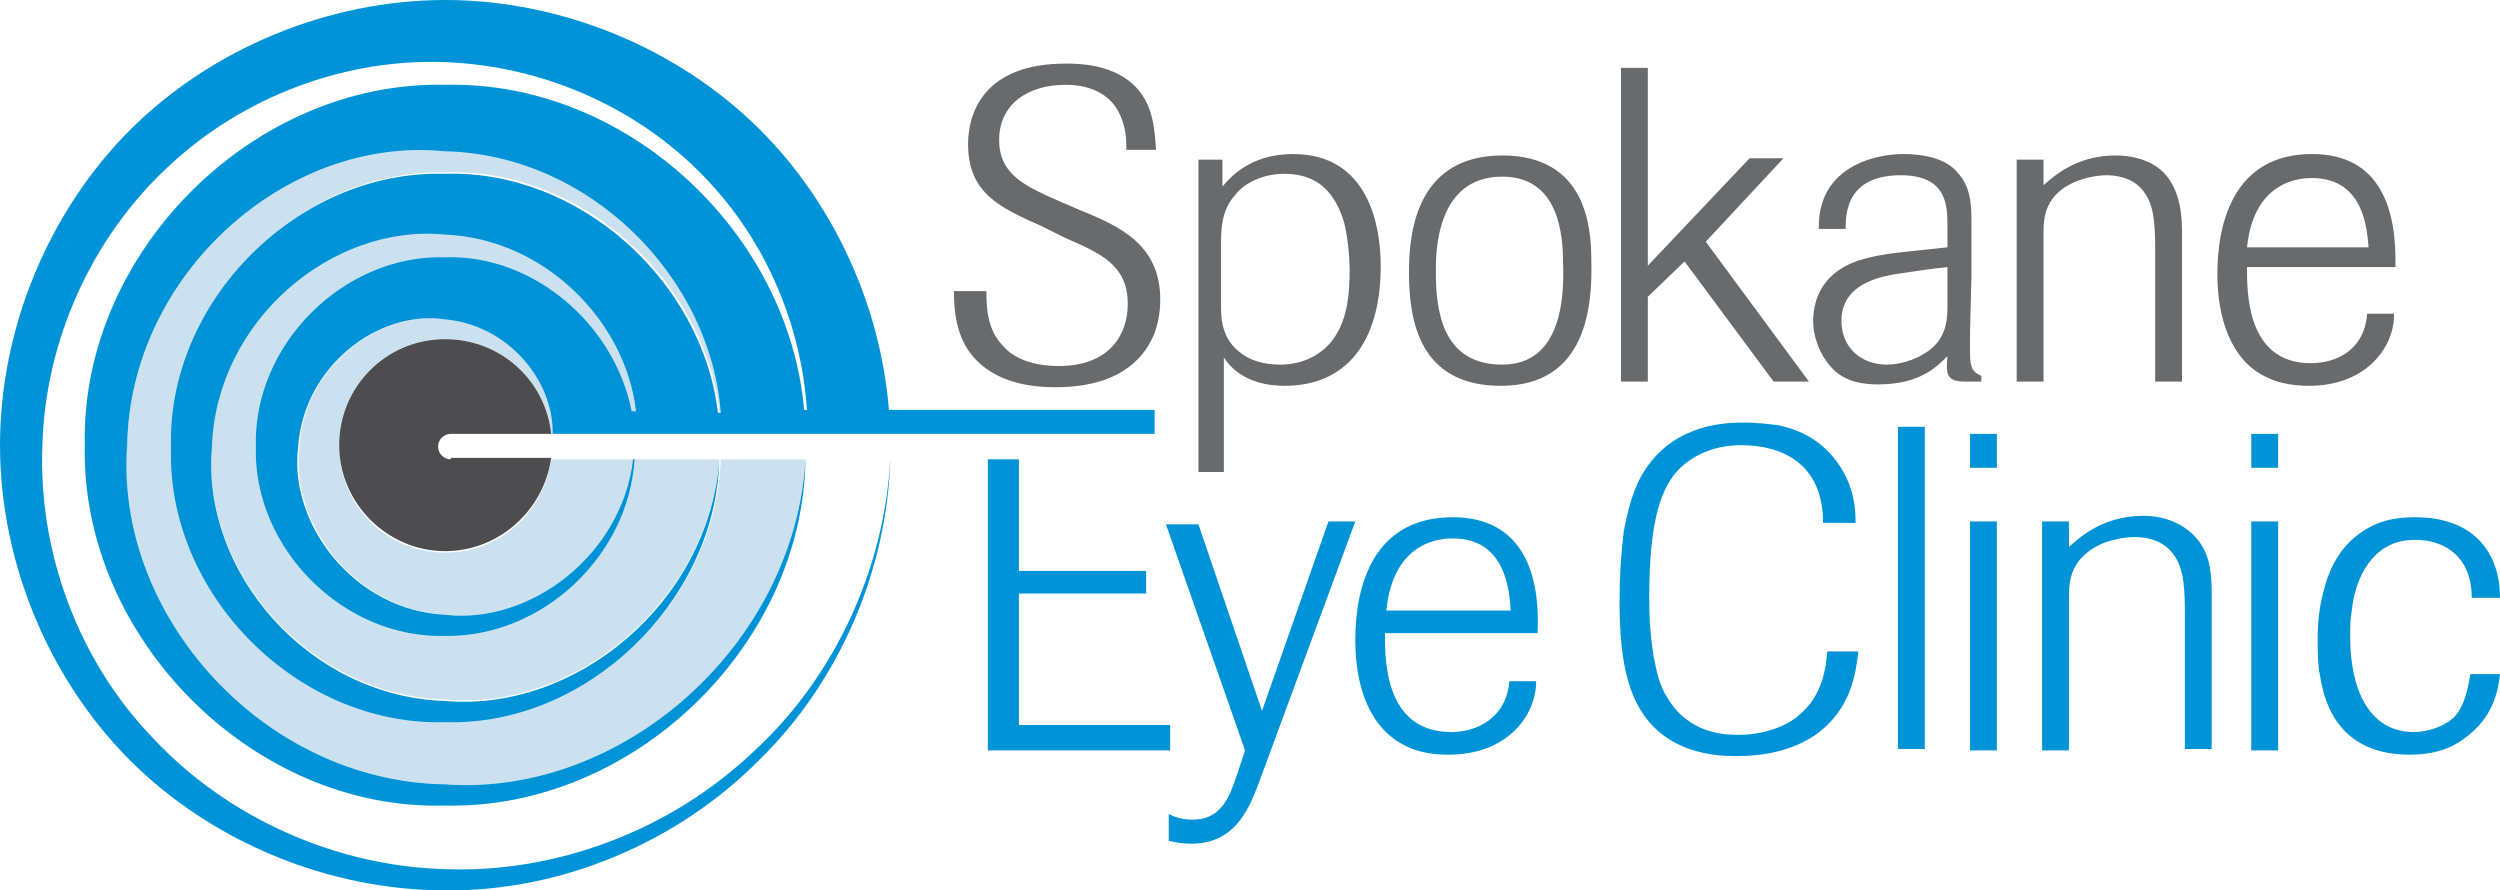
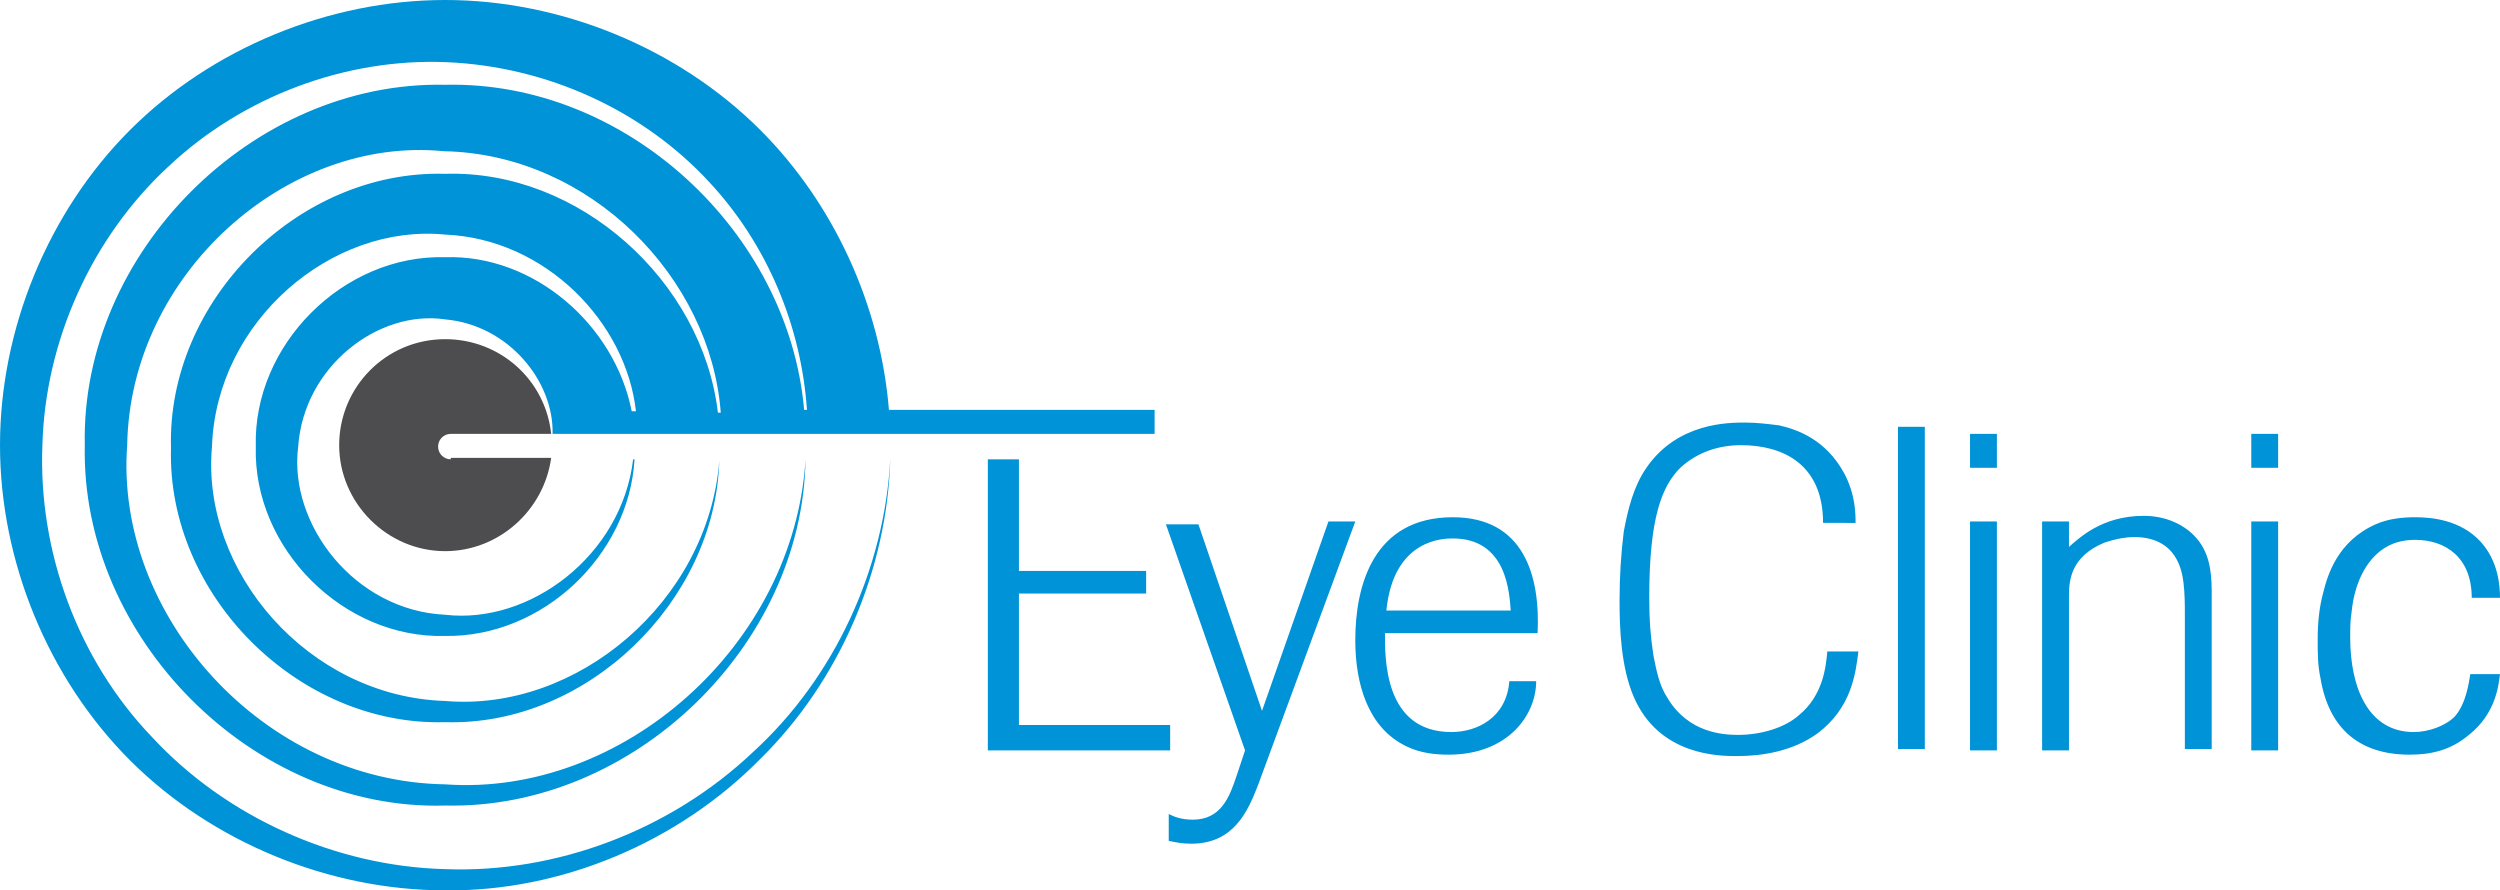
<svg xmlns="http://www.w3.org/2000/svg" version="1.1" x="0px" y="0px" width="176.9px" height="63px" viewBox="0 0 176.9 63" style="enable-background:new 0 0 176.9 63;" xml:space="preserve">
  <style type="text/css">
	.st0{fill:#CCE1EF;}
	.st1{fill:#696A6C;}
	.st2{fill:#4D4D4F;}
	.st3{fill:#0093D7;}
</style>
  <defs>
</defs>
  <g>
-     <path class="st0" d="M31.5,24c3.9,0,7.1,2.9,7.5,6.7h0.1c0.1-3.7-3.1-7.7-7.5-8.1c-4.7-0.7-10.1,3.3-10.4,9   c-0.7,5.5,4,11.6,10.4,11.9c6,0.7,12.5-4.3,13.3-11H39c-0.5,3.7-3.6,6.6-7.5,6.6c-4.2,0-7.5-3.4-7.5-7.5C24,27.4,27.4,24,31.5,24    M51,32.5c-0.3,10-9.4,18.8-19.4,18.5c-10.4,0.3-19.7-9-19.4-19.4c-0.3-10.4,9-19.7,19.4-19.4c9.5-0.3,18.2,7.6,19.3,16.9h0.2   c-0.7-9.5-9.2-18.3-19.5-18.5C20.3,9.6,9.2,19.4,9,31.5c-0.9,12,9.6,23.8,22.5,24C44,56.4,56.2,45.7,57,32.5H51z M31.5,16.5   c-8-0.8-16.2,6.1-16.5,15c-0.8,8.8,6.8,17.7,16.5,18c9.3,0.8,18.6-7,19.4-17h-6c-0.4,6.8-6.5,12.6-13.4,12.5   c-7.2,0.2-13.6-6.2-13.4-13.4c-0.2-7.2,6.2-13.6,13.4-13.4c6.3-0.2,12,4.8,13.2,10.9H45C44.3,22.7,38.6,16.8,31.5,16.5" />
-     <path class="st1" d="M167.6,17.5c-0.1-1-0.2-4.9-4-4.9c-0.6,0-4.1,0-4.6,4.9H167.6z M169.4,22.3c0,2.3-2,5-6,5c-0.8,0-2-0.1-3-0.6   c-2.6-1.2-3.5-4.3-3.5-7.3c0-3.7,1.2-8.5,6.7-8.5c4.9,0,6,4,5.9,8h-10.5c0,1.6-0.1,6.8,4.5,6.8c1.8,0,3.8-0.9,4-3.5H169.4z    M154.4,27h-1.9v-9.1c0-0.8,0-1.6-0.1-2.4c-0.1-0.7-0.4-3.1-3.4-3.1c-0.4,0-1.2,0.1-2,0.4c-2.3,0.9-2.4,2.6-2.4,3.6V27h-1.9V11.3   h1.9v1.8c0.7-0.6,2.3-2.1,5.1-2.1c1.5,0,3,0.5,3.8,1.7c0.8,1.2,0.9,2.6,0.9,3.8V27z M137.8,18.9c-1.1,0.1-2.3,0.3-3.7,0.5   c-1.1,0.2-3.8,0.7-3.8,3.3c0,1.9,1.4,3.1,3.2,3.1c0.9,0,1.9-0.3,2.7-0.8c1.5-0.9,1.6-2.3,1.6-3.3V18.9z M140.3,27h-1.3   c-1.3,0-1.3-0.6-1.2-1.8c-0.7,0.7-1.9,2-4.9,2c-0.9,0-2.4-0.1-3.4-1.3c-0.7-0.8-1.2-2-1.2-3.2c0-1.9,1-3,1.7-3.5   c1.2-0.9,3-1.2,5-1.4l2.8-0.3v-1.5c0-1.4,0-3.6-3.3-3.6c-3.9,0-3.9,2.8-3.9,3.8h-1.9c-0.1-4.3,3.8-5.3,6-5.3c1.4,0,3,0.3,3.8,1.3   c1,1,1,2.5,1,3.6v3.7l-0.1,4l0,1.4c0,1,0.1,1.4,0.8,1.7V27z M128,27h-2.5l-6.3-8.5l-2.6,2.5v6h-1.9V4.8h1.9v14l7.2-7.6h2.4   l-5.5,5.9L128,27z M106.3,12.5c-4.7,0-4.7,5.4-4.7,6.7c0,2.7,0.4,6.6,4.7,6.6c4.2,0,4.4-4.8,4.3-7.2   C110.6,16.6,110.3,12.5,106.3,12.5 M106.2,27.3c-5.7,0-6.5-4.5-6.5-8c0-2.2,0.2-8.3,6.6-8.3c6,0,6.3,5.2,6.3,7.4   C112.7,21.8,112.2,27.3,106.2,27.3 M86.4,21.8c0,1.4,0.4,2.4,1.3,3.1c0.7,0.6,1.7,0.9,2.9,0.9c1.6,0,2.8-0.7,3.5-1.5   c1.2-1.4,1.4-3.3,1.4-5.2c0-0.8-0.1-2.2-0.4-3.4c-0.6-1.9-1.7-3.4-4.2-3.4c-1.5,0-2.8,0.6-3.5,1.5c-1,1.1-1,2.5-1,3.6V21.8z    M84.7,11.3h1.8v1.9c0.6-0.7,2-2.3,5-2.3c5.4,0,6.2,5.2,6.2,7.9c0,5.5-2.5,8.5-6.8,8.5c-2.8,0-3.9-1.4-4.3-2v8.1h-1.8V11.3z    M73.7,16c-2.9-1.3-5.2-2.3-5.2-5.8c0-2.3,1.2-5.7,6.9-5.7c0.8,0,3.1,0,4.7,1.4c1.6,1.4,1.6,3.5,1.7,4.7h-2.1c0-0.6,0-1.3-0.3-2.1   c-0.6-1.8-2.2-2.5-4-2.5c-2.7,0-4.7,1.4-4.7,3.9c0,2.5,1.9,3.3,4.4,4.4l1.4,0.6c2.7,1.1,5.6,2.4,5.6,6.3c0,1-0.2,2.1-0.7,3   c-1.3,2.4-3.9,3.2-6.7,3.2c-2,0-4.1-0.4-5.6-1.9c-1.3-1.3-1.6-3.1-1.6-4.9l2.3,0c0,1,0,2.7,1.2,3.9c0.5,0.6,1.7,1.4,3.9,1.4   c3.6,0,4.9-2.2,4.9-4.4c0-2.8-2-3.6-4.5-4.7L73.7,16z" />
    <path class="st2" d="M31.9,32.5c-0.5,0-0.9-0.4-0.9-0.9c0-0.5,0.4-0.9,0.9-0.9H39c-0.4-3.8-3.6-6.7-7.5-6.7c-4.2,0-7.5,3.4-7.5,7.5   s3.4,7.5,7.5,7.5c3.8,0,7-2.9,7.5-6.6H31.9z" />
    <path class="st3" d="M139.4,36.9h1.9v16.2h-1.9V36.9z M139.4,30.7h1.9v2.4h-1.9V30.7z M155.6,38.3c0.9,1.2,0.9,2.7,0.9,3.9v10.8   h-1.9v-9.4c0-0.8,0-1.6-0.1-2.4c-0.1-0.7-0.4-3.2-3.5-3.2c-0.5,0-1.2,0.1-2.1,0.4c-2.4,1-2.5,2.7-2.5,3.8v10.9h-1.9V36.9h1.9v1.8   c0.7-0.6,2.3-2.2,5.3-2.2C153.2,36.5,154.7,37.1,155.6,38.3 M174.8,47.7h2.1c-0.1,0.8-0.3,2.8-2.2,4.3c-1.3,1.1-2.7,1.4-4.2,1.4   c-3.5,0-5.7-1.8-6.3-5.4c-0.2-0.9-0.2-1.8-0.2-2.8c0-1.1,0.1-2.2,0.4-3.3c0.3-1.2,1-3.6,3.7-4.8c0.9-0.4,1.9-0.5,2.8-0.5   c1.2,0,3.2,0.2,4.6,1.7c1.3,1.4,1.4,3.2,1.4,4h-2c0-2.9-1.9-4.1-4-4.1c-0.7,0-2,0.1-3.1,1.4c-1,1.2-1.3,2.7-1.4,3.7   c-0.1,0.6-0.1,1.2-0.1,1.8c0,3.6,1.3,6.7,4.5,6.7c1,0,2.2-0.4,2.9-1.1C174.5,49.8,174.7,48.3,174.8,47.7 M159.3,30.7h1.9v2.4h-1.9   V30.7z M159.3,36.9h1.9v16.2h-1.9V36.9z M134.3,30.2h1.9v22.8h-1.9V30.2z M82.8,53.1H69.9V32.5h2.2v7.9h9V42h-9v9.3h10.7V53.1z    M94,36.9h1.9L89,55.6c-0.7,1.8-1.7,4.1-4.7,4.1c-0.7,0-1.1-0.1-1.6-0.2v-1.9c0.4,0.2,0.9,0.4,1.7,0.4c2,0,2.6-1.6,3.1-3.1l0.6-1.8   l-5.6-16h2.3l4.5,13.2L94,36.9z M106.9,43.2c-0.1-1.1-0.2-5.1-4.1-5.1c-0.6,0-4.2,0-4.7,5.1H106.9z M108.8,44.8H98   c0,1.7-0.1,7,4.7,7c1.8,0,3.9-1,4.1-3.6h1.9c0,2.4-2,5.2-6.2,5.2c-0.9,0-2-0.1-3-0.6c-2.7-1.3-3.6-4.4-3.6-7.5   c0-3.9,1.3-8.7,6.9-8.7C107.8,36.6,109,40.7,108.8,44.8 M129.3,46.1h2.2c-0.2,1.6-0.5,4-2.9,5.8c-1.8,1.3-4,1.6-5.7,1.6   c-1.2,0-5.5,0-7.3-4.2c-0.9-2.1-1-4.8-1-6.8c0-1.7,0.1-3.3,0.3-4.9c0.3-1.6,0.7-3.2,1.6-4.5c2.2-3.2,5.8-3.2,7-3.2   c0.8,0,1.6,0.1,2.4,0.2c1.3,0.3,3.3,1,4.6,3.4c0.8,1.5,0.8,2.9,0.8,3.5H129c0-4.2-2.9-5.5-5.8-5.5c-1.6,0-3.1,0.5-4.3,1.6   c-1.3,1.3-2.2,3.5-2.2,9.2c0,1.6,0.1,2.8,0.3,4.1c0.2,1,0.4,2.1,1,3c1.5,2.5,4,2.6,5,2.6c1.6,0,3.3-0.5,4.3-1.4   C129,49.2,129.2,47.2,129.3,46.1 M39.1,30.7L39.1,30.7L39.1,30.7c0.1-3.7-3.1-7.7-7.6-8.1c-4.7-0.7-10,3.3-10.4,9   c-0.7,5.5,4,11.6,10.4,11.9c6,0.7,12.5-4.2,13.3-11h0.1c-0.4,6.8-6.5,12.6-13.4,12.5c-7.2,0.2-13.6-6.2-13.4-13.4   c-0.2-7.2,6.2-13.6,13.4-13.4c6.3-0.2,12,4.8,13.2,10.9H45c-0.7-6.3-6.4-12.2-13.5-12.5c-8-0.8-16.2,6.1-16.5,15   c-0.8,8.8,6.8,17.7,16.5,18c9.3,0.8,18.6-7,19.4-17h0c-0.3,10-9.4,18.8-19.4,18.5c-10.4,0.3-19.7-9-19.4-19.4   c-0.3-10.4,9-19.7,19.4-19.4c9.5-0.3,18.2,7.6,19.3,16.9h0.2c-0.7-9.5-9.2-18.3-19.6-18.5C20.3,9.6,9.2,19.4,9,31.5   c-0.9,12,9.6,23.8,22.5,24C44,56.4,56.2,45.7,57,32.5h0C56.8,45.7,44.8,57.3,31.5,57C17.9,57.4,5.7,45.1,6,31.5   C5.7,17.9,17.9,5.7,31.5,6C44.3,5.7,55.8,16.4,56.9,29h0.2c-0.4-5.9-2.8-11.7-6.9-16.1c-4.7-5.1-11.5-8.2-18.6-8.5   c-7.1-0.3-14.4,2.4-19.7,7.4C6.5,16.8,3.2,24.1,3,31.5C2.7,39,5.5,46.7,10.8,52.2c5.2,5.6,12.9,9.1,20.7,9.3   c7.8,0.3,15.9-2.7,21.8-8.3c5.7-5.2,9.3-12.9,9.7-20.8h0c-0.2,7.9-3.6,15.8-9.2,21.3C48,59.6,39.7,63.1,31.5,63   c-8.2,0-16.5-3.4-22.3-9.2C3.4,48,0,39.7,0,31.5C0,23.3,3.4,15,9.2,9.2C15,3.4,23.3,0,31.5,0C39.7,0,48,3.4,53.8,9.2   c5.2,5.2,8.5,12.4,9.1,19.8h18.8v1.7H39.1z" />
  </g>
</svg>